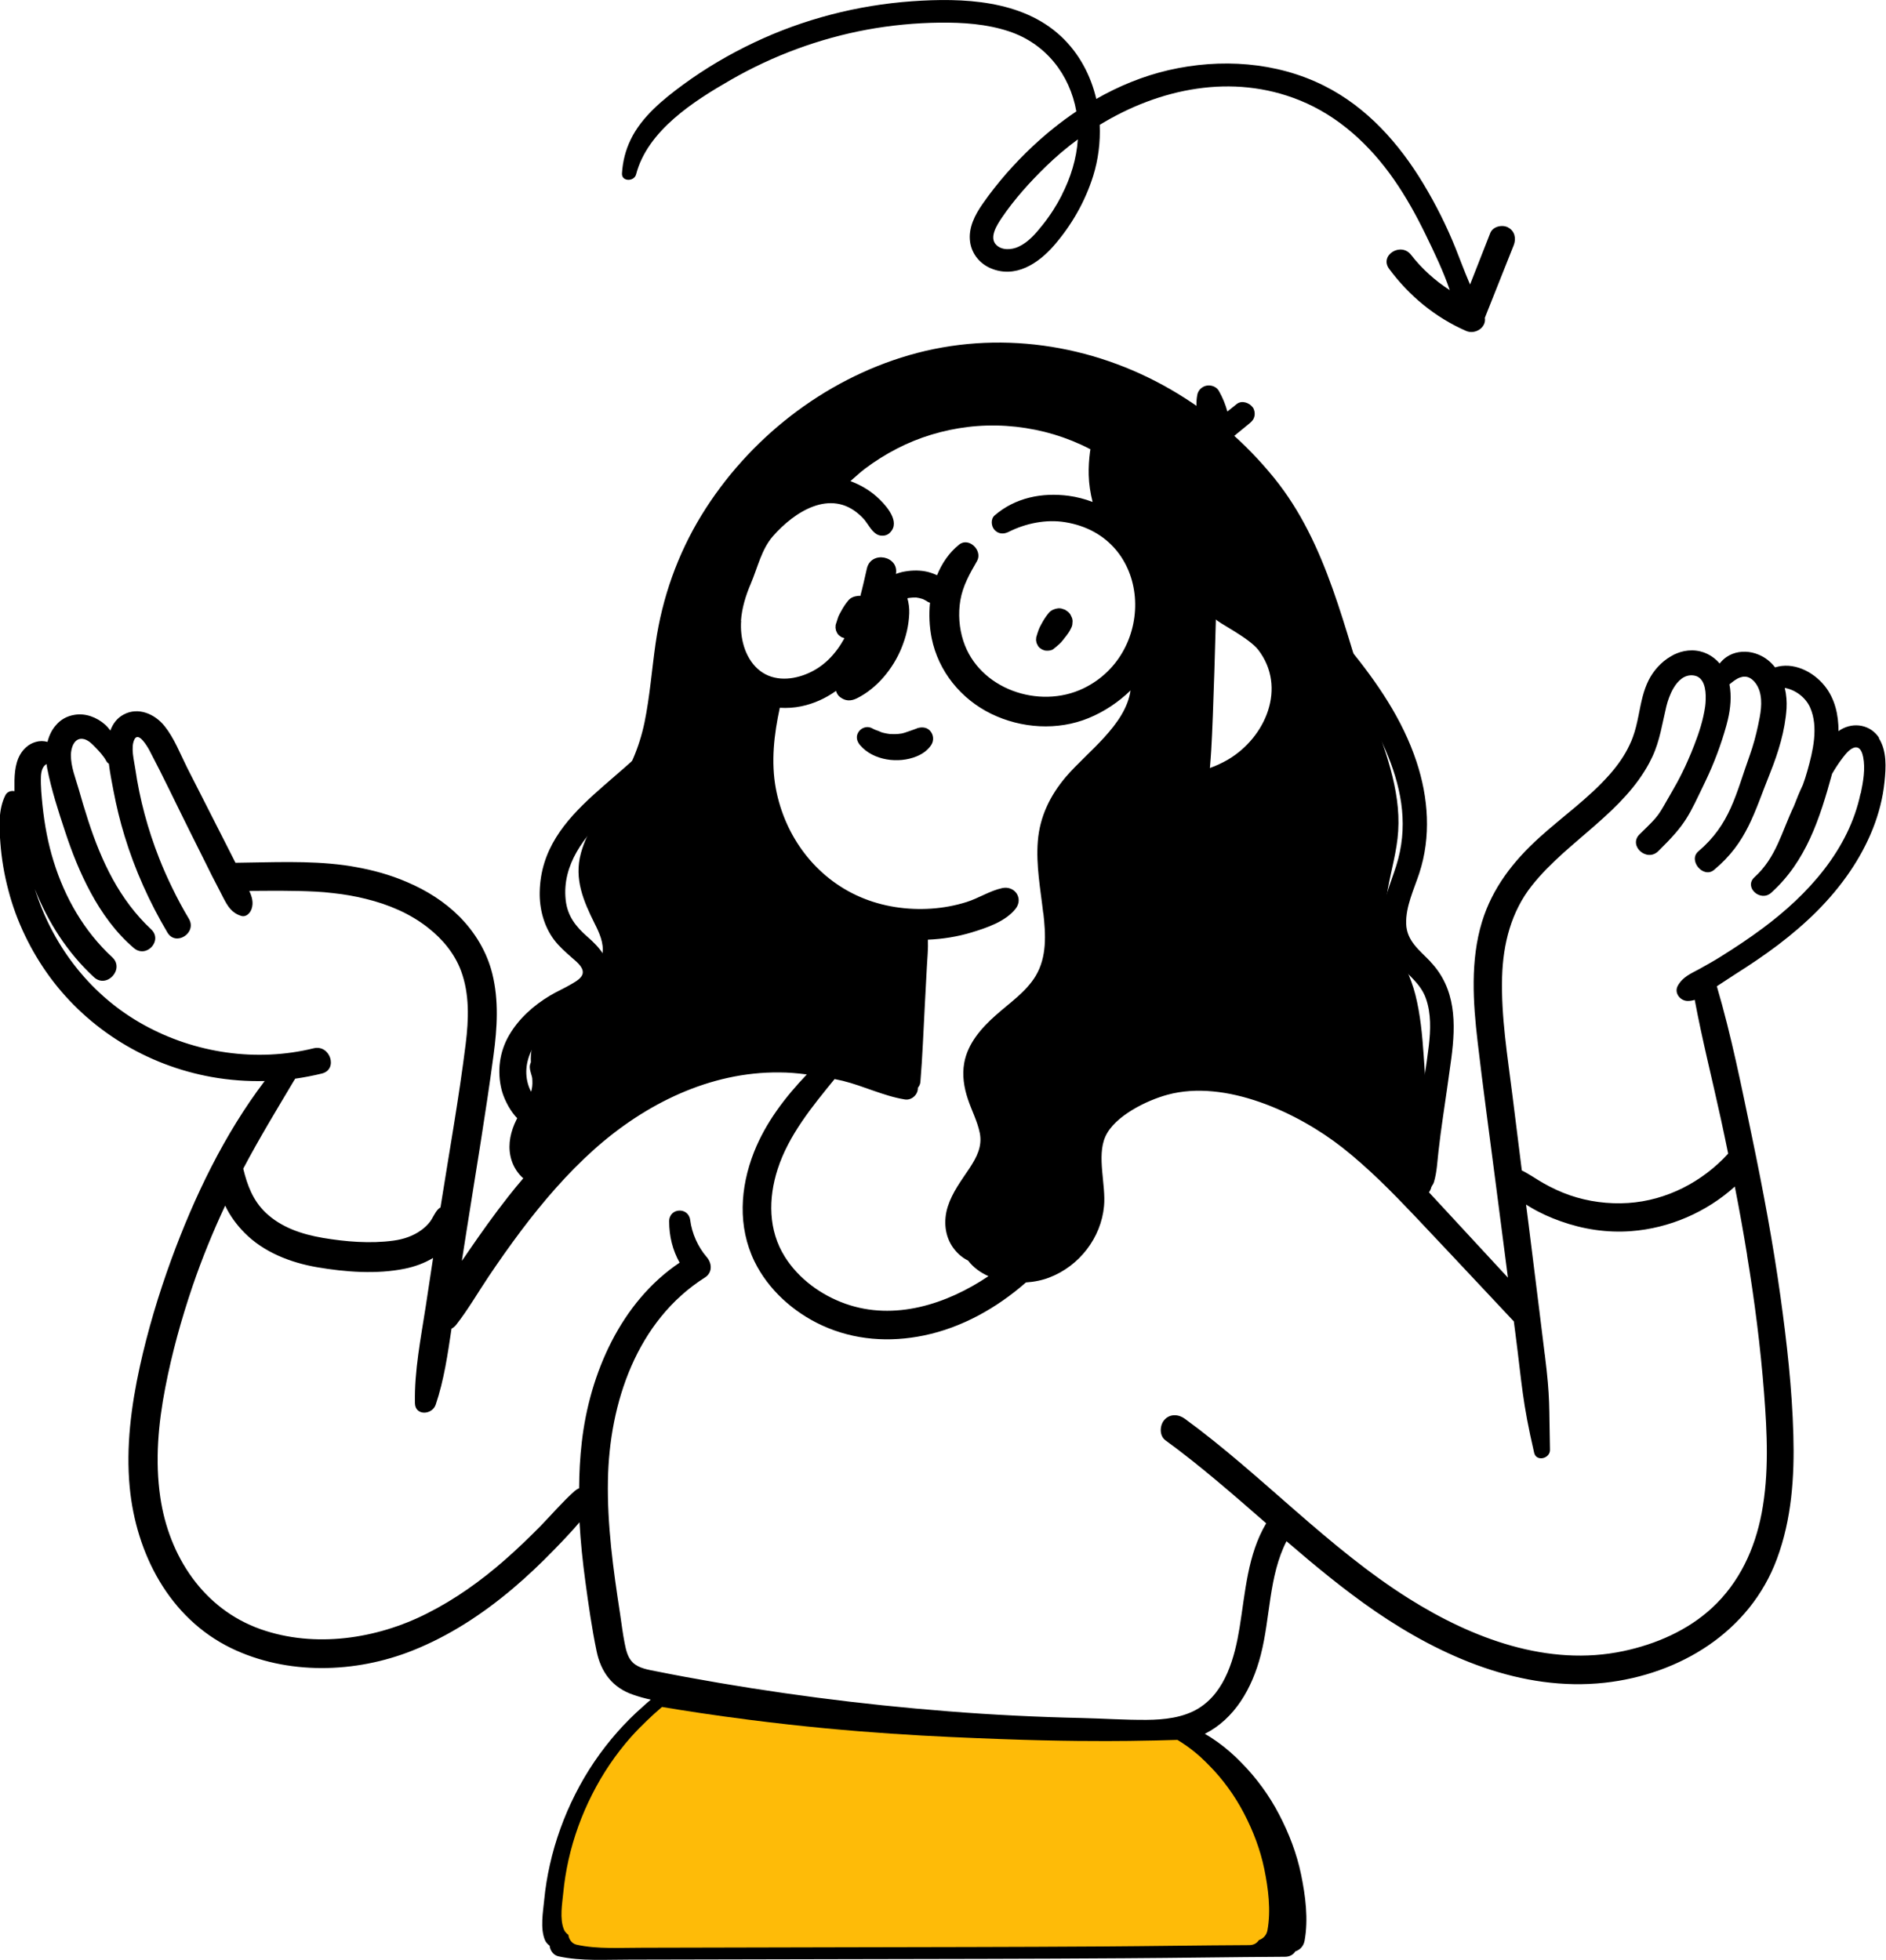
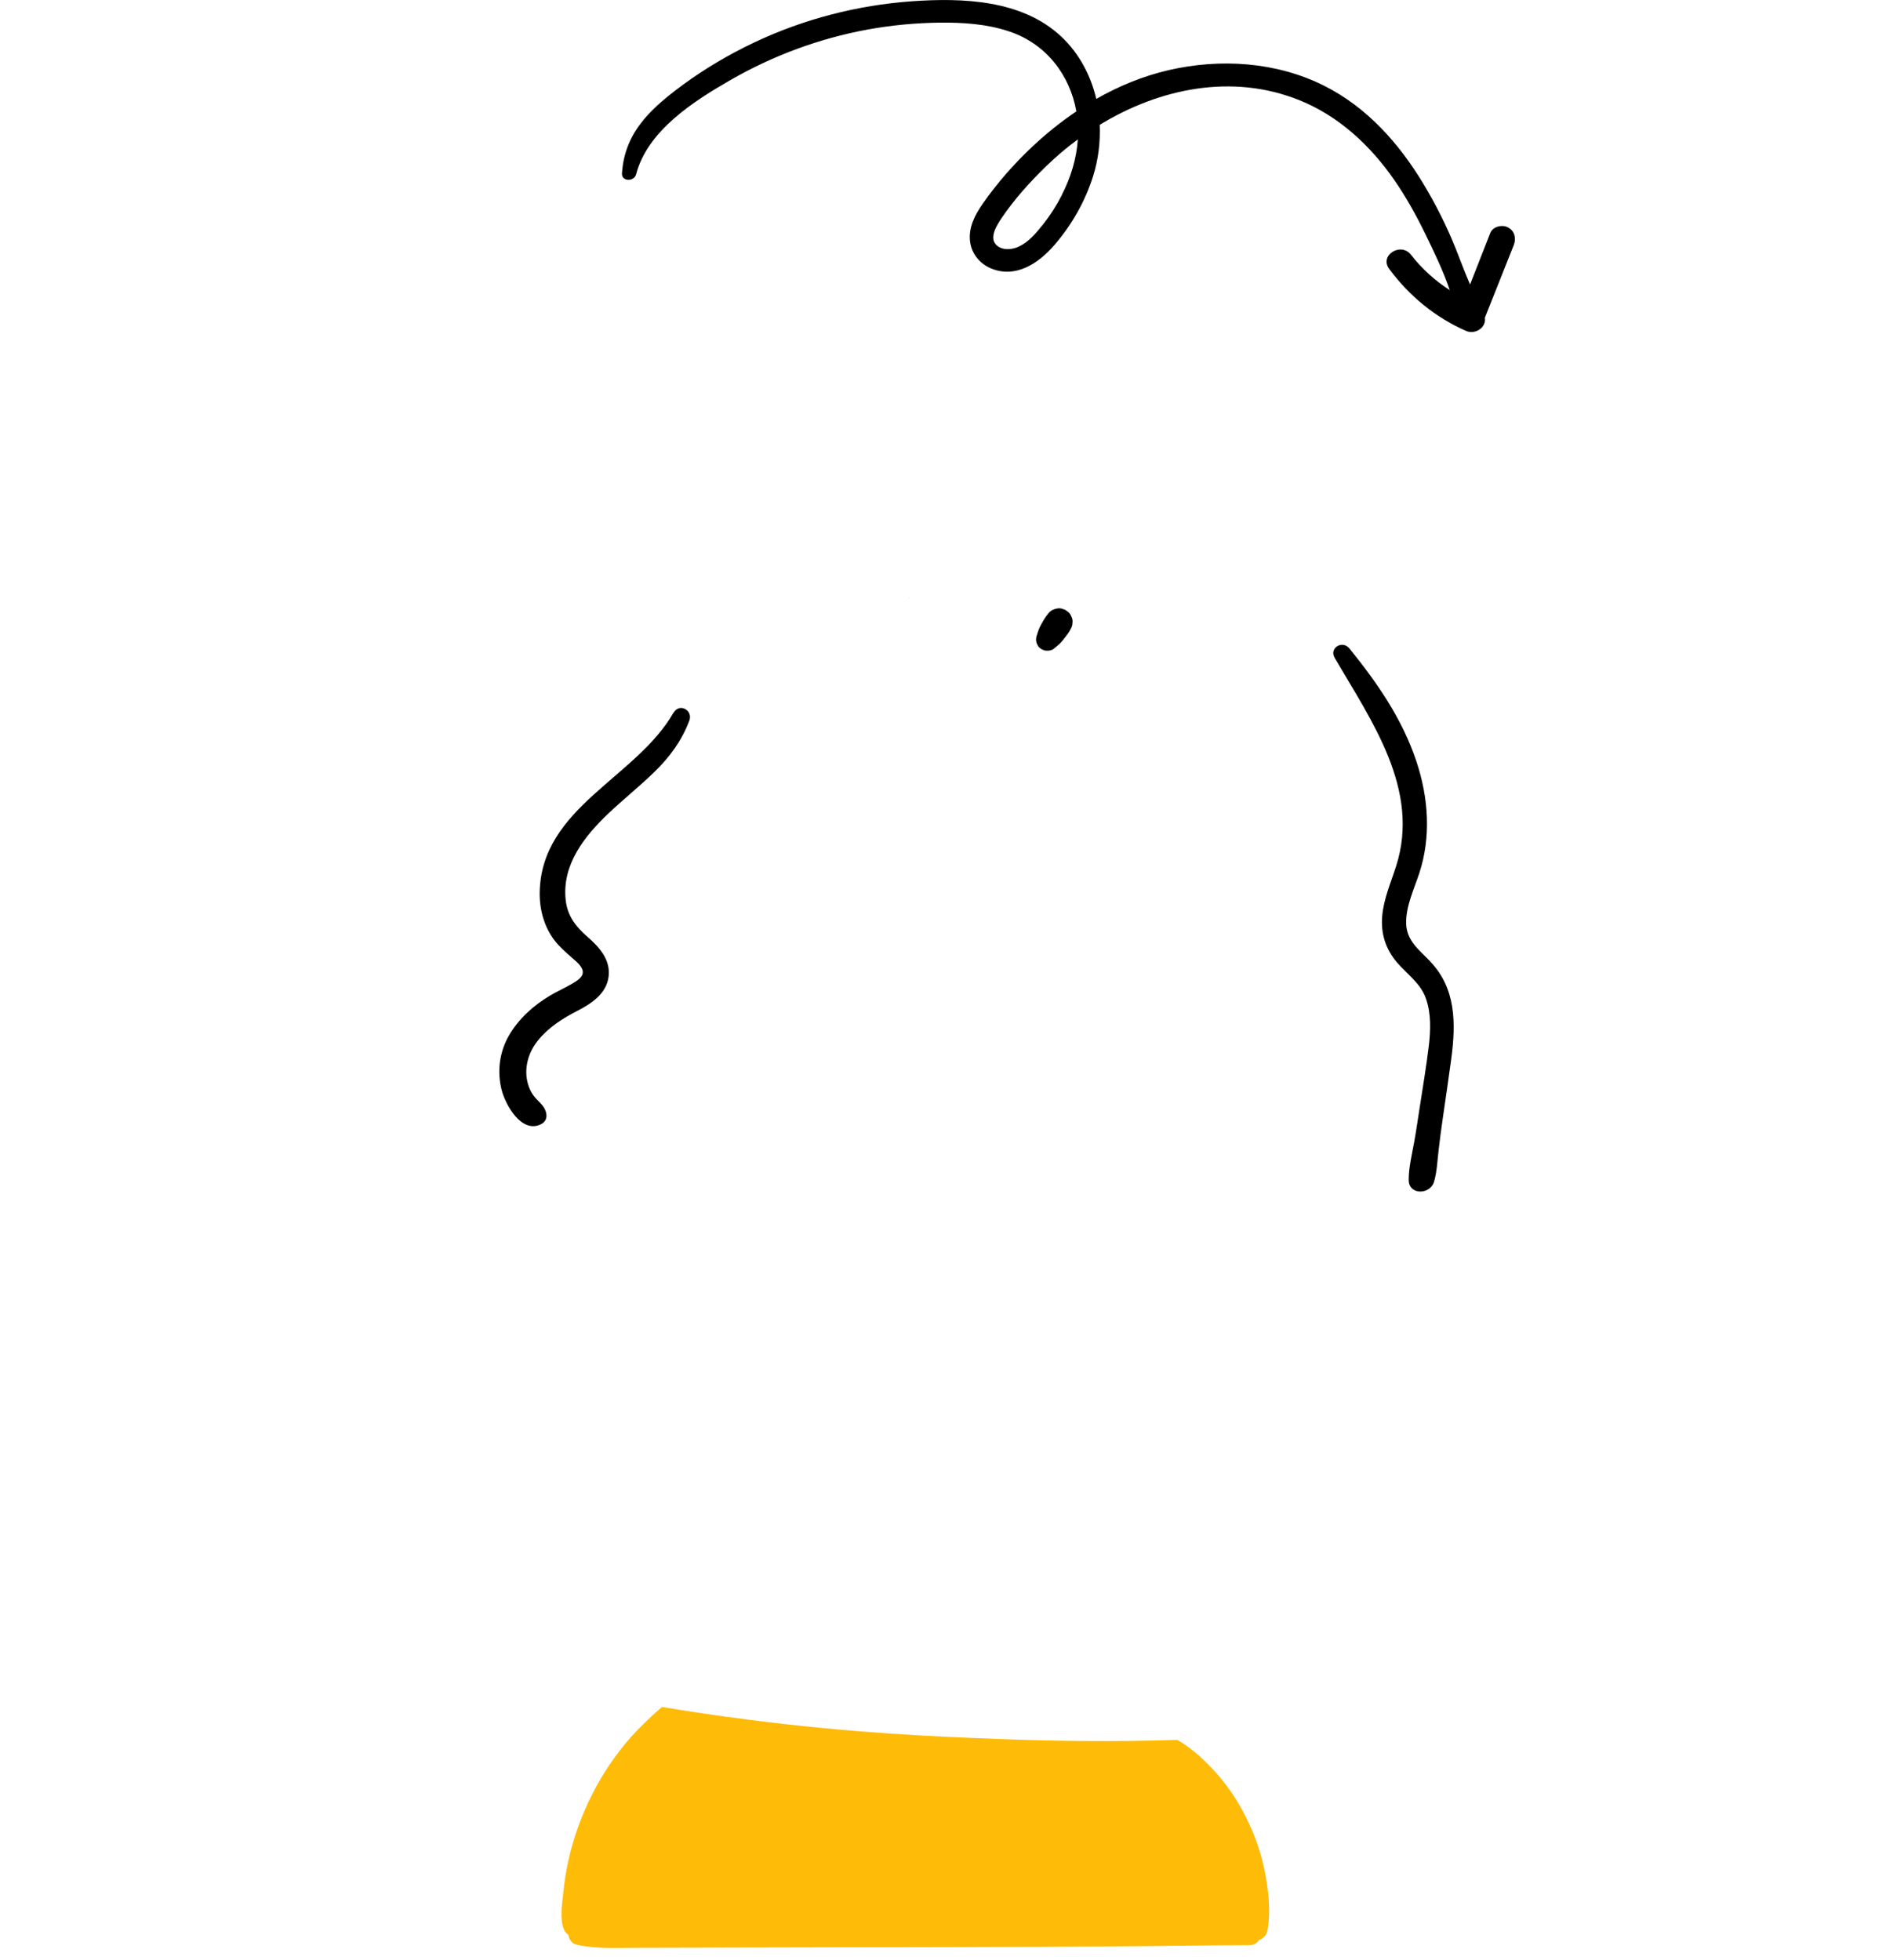
<svg xmlns="http://www.w3.org/2000/svg" id="Layer_1" data-name="Layer 1" viewBox="0 0 252.62 262.52">
-   <path d="M167.81,54.58c-.44-.63-1.47-1.01-2.15-.47-.42.34-.84.67-1.26,1.01-.26-.97-.65-1.91-1.15-2.78-.32-.55-1.03-.8-1.62-.69-.61.11-1.15.6-1.26,1.23-.18.97-.14,1.92.05,2.88.07.36.17.71.3,1.04.2.51.51.91.86,1.32-.02.36.09.7.32.98.23.27.5.41.82.47.44.14.99.13,1.34-.16,1.1-.9,2.19-1.79,3.29-2.69.34-.28.59-.55.68-1,.08-.37,0-.84-.22-1.15Z" />
  <path d="M201.98,30.45c-.79-.4-2.02-.12-2.37.77-.9,2.29-1.8,4.59-2.7,6.88-.04-.09-.08-.18-.12-.27-.64-1.49-1.2-3.01-1.8-4.52-1.2-3-2.67-5.93-4.34-8.7-3.26-5.41-7.56-10.25-13.28-13.12-6.41-3.22-13.9-3.69-20.82-2.1-3.42.79-6.68,2.13-9.71,3.86-.74-3.16-2.29-6.1-4.71-8.37C136.88-.04,128.91-.31,122.15.17c-7.3.52-14.54,2.39-21.15,5.53-3.33,1.58-6.51,3.45-9.49,5.63-2.67,1.96-5.56,4.31-7.03,7.36-.7,1.45-1.07,2.93-1.17,4.53-.07,1.13,1.63,1.13,1.89.14,1.53-5.88,7.75-9.83,12.68-12.66,5.63-3.24,11.86-5.55,18.26-6.73,3.21-.59,6.48-.9,9.75-.94,3.1-.03,6.27.18,9.23,1.16,4.95,1.63,8.18,5.8,9.05,10.73-2.05,1.38-3.99,2.94-5.79,4.62-2.5,2.34-4.8,4.95-6.76,7.76-1.04,1.49-1.94,3.22-1.68,5.1.22,1.6,1.3,2.92,2.78,3.54,3.27,1.38,6.33-.62,8.44-3.04,2.36-2.71,4.18-5.89,5.26-9.32.69-2.21.98-4.55.88-6.86,8.01-4.89,17.77-6.93,26.77-3.29,5.24,2.11,9.44,6.02,12.64,10.61,1.62,2.33,3,4.82,4.24,7.37,1.18,2.43,2.37,4.89,3.24,7.45-1.97-1.27-3.73-2.85-5.19-4.73-1.36-1.75-4.27.07-2.93,1.88,2.67,3.61,6.18,6.51,10.3,8.31,1.2.53,2.74-.43,2.52-1.76,1.29-3.24,2.58-6.49,3.87-9.73.35-.89.13-1.91-.77-2.37ZM142.24,26.11c-.73,1.43-1.59,2.77-2.59,4.02-.89,1.12-1.89,2.31-3.23,2.92-.91.42-2.22.52-2.99-.26-.98-.99.13-2.69.73-3.58,1.7-2.52,3.8-4.84,5.97-6.95,1.32-1.28,2.74-2.49,4.24-3.59-.17,2.59-.96,5.13-2.14,7.43Z" />
  <g>
    <path d="M121.82,80.09s-.07,0-.11.02c.07,0,.11,0,.11-.02Z" />
-     <path d="M122.8,97.57c-.54.19-1.07.4-1.62.57-.12.04-.24.07-.37.1-.36.06-.66.09-.96.09-.16,0-.33,0-.49-.01-.04,0-.09,0-.13,0-.31-.04-.62-.09-.93-.17-.07-.02-.14-.04-.21-.06-.13-.06-.26-.11-.4-.17.01,0-.45-.17-.39-.14-.19-.08-.35-.15-.5-.24-.62-.33-1.39-.1-1.78.46-.43.62-.27,1.29.2,1.83,1.76,2.04,5.13,2.48,7.55,1.48.78-.32,1.46-.79,1.94-1.49.43-.62.35-1.45-.18-1.99-.47-.47-1.17-.47-1.74-.27Z" />
    <path d="M139.01,86.47c.1.18.24.32.42.42.1.09.22.15.36.18.12.06.25.09.39.08.3.02.68-.03.92-.22.28-.23.57-.45.83-.7.18-.16.32-.35.47-.53.15-.19.3-.37.44-.56.15-.22.33-.43.45-.66.06-.11.12-.23.18-.35.12-.22.18-.45.18-.7.04-.24.01-.47-.07-.69l-.2-.42c-.13-.21-.3-.38-.51-.5-.12-.11-.27-.19-.43-.22-.22-.1-.46-.14-.7-.12-.46.05-.93.23-1.24.59-.42.49-.75,1.02-1.05,1.59-.11.21-.23.42-.31.64-.13.35-.24.7-.34,1.05,0,.13-.02.26-.03.39.02.13.05.25.07.38.06.12.11.23.17.35Z" />
-     <path d="M104.57,70.01c-.05.06-.08.09,0,0h0Z" />
-     <path d="M251.72,98.87c-1.13-1.79-3.39-2.2-5.17-1.14-.1.06-.19.13-.29.2,0-2.18-.47-4.34-1.86-6.07-1.61-1.99-4.26-3.23-6.64-2.47-.56-.73-1.29-1.33-2.21-1.71-1.11-.47-2.4-.53-3.52-.09-.27.11-.52.24-.77.41-.35.24-.66.54-.92.87-.91-1.07-2.22-1.76-3.73-1.76-.68,0-1.36.14-1.98.39-.29.11-.57.25-.84.42-1.27.73-2.32,1.91-2.96,3.18-.35.7-.6,1.43-.8,2.17-.22.85-.39,1.72-.56,2.59-.2.97-.41,1.93-.75,2.85-.13.36-.27.71-.44,1.05-.67,1.45-1.61,2.76-2.67,3.97-2.8,3.18-6.3,5.62-9.43,8.46-3.48,3.15-6.28,6.74-7.67,11.27-1.58,5.17-1.21,10.78-.59,16.07.7,6.02,1.53,12.01,2.3,18.02.58,4.53,1.17,9.05,1.76,13.58-3.24-3.51-6.49-7.02-9.74-10.53-.28-.3-.57-.6-.84-.9.23-.32.39-.73.39-1.25,0-2.87-.32-5.76-.52-8.62-.19-2.85-.38-5.7-.58-8.54-.19-2.7-.44-5.4-1.1-8.03-.62-2.48-1.83-4.68-2.82-7.01-1-2.34-1.32-4.52-.9-7.04.45-2.65,1.25-5.2,1.41-7.89.37-5.62-1.89-11.12-3.66-16.34-3.59-10.63-5.77-22.11-12.98-30.99-3.86-4.76-8.55-8.77-13.86-11.84-10.57-6.11-23.23-7.99-35-4.58-11.52,3.34-21.57,11.25-27.82,21.44-3.2,5.23-5.26,11.06-6.14,17.12-.51,3.54-.77,7.12-1.49,10.63-.71,3.39-2,6.35-3.94,9.22-1.78,2.62-3.74,5.18-4.58,8.3-.94,3.45.34,6.4,1.85,9.44.61,1.21,1.25,2.6,1.04,3.99-.21,1.4-1.15,2.53-2.11,3.5-2.35,2.4-5.31,4.21-6.76,7.38-.55,1.2-.79,2.42-.72,3.68-.09.21-.15.42-.15.63,0,.39.14.76.24,1.13.03.12.07.24.09.37,0,.04.02.36.02.35.03.52-.03,1.07-.19,1.55-.02.06-.12.3-.13.33-.09.2-.19.4-.29.6-.19.35-.38.7-.58,1.04-.43.76-.88,1.5-1.22,2.3-.65,1.56-.9,3.22-.37,4.87.27.85.83,1.76,1.56,2.38-.68.8-1.36,1.61-2.01,2.45-1.89,2.4-3.65,4.88-5.38,7.4-.27.41-.56.82-.84,1.21.22-1.41.45-2.84.67-4.26,1.22-7.76,2.54-15.53,3.58-23.31.49-3.63.72-7.32-.17-10.9-.72-2.9-2.3-5.52-4.39-7.63-1.99-2-4.42-3.53-7.04-4.64-2.22-.96-4.58-1.61-6.93-2.02-.5-.1-1-.17-1.5-.24-4.83-.64-9.69-.37-14.54-.32-.03-.07-.07-.14-.11-.22-1.06-2.09-2.12-4.17-3.18-6.26-1.06-2.08-2.12-4.17-3.18-6.25-.93-1.85-1.73-3.96-3.03-5.58-1.29-1.61-3.51-2.6-5.47-1.55-.91.48-1.46,1.26-1.79,2.15-.21-.29-.45-.57-.72-.81-1.11-.97-2.59-1.54-4.06-1.3-1.07.17-1.89.67-2.48,1.36-.57.62-.94,1.41-1.16,2.27-.5-.15-1.04-.15-1.56,0-.47.13-.92.37-1.31.72-1.26,1.13-1.51,2.8-1.55,4.42,0,.49,0,.97,0,1.46-.45-.1-.97.07-1.21.52-.98,1.93-.84,4.31-.68,6.42.16,2.13.52,4.26,1.07,6.32,1.07,4.15,3.01,8.15,5.55,11.62,5.21,7.08,13.01,11.84,21.66,13.4,2.35.42,4.74.6,7.12.54-5.43,7.16-9.44,15.53-12.51,23.92-1.71,4.69-3.15,9.49-4.22,14.36-1.15,5.27-1.86,10.72-1.35,16.11.85,8.9,5.29,17.52,13.57,21.56,7.52,3.65,16.67,3.39,24.35.32,4.91-1.96,9.33-4.86,13.35-8.25,1.95-1.65,3.79-3.39,5.57-5.23,1.17-1.2,2.33-2.41,3.41-3.69.15,2.67.43,5.33.79,7.98.42,3.09.86,6.2,1.49,9.24.58,2.86,2.14,4.96,4.96,5.9.75.26,1.52.47,2.31.64-.39.32-.75.66-1.08.95-1.2,1.05-2.33,2.18-3.39,3.38-2.22,2.51-4.13,5.32-5.64,8.32-1.52,3-2.68,6.2-3.41,9.47-.35,1.56-.61,3.14-.76,4.73-.16,1.63-.55,3.79.1,5.35.12.3.36.56.63.76.07.64.5,1.27,1.18,1.42,3.05.68,6.45.43,9.57.44,3.19,0,6.37-.02,9.56-.02,6.31-.02,12.61-.02,18.93-.04,12.61-.03,25.23-.03,37.84-.12,7.14-.04,14.28-.16,21.41-.2.67,0,1.12-.3,1.39-.72.6-.2,1.1-.67,1.24-1.42.53-2.88.12-6.05-.47-8.89-.58-2.8-1.61-5.49-2.94-8.03-1.32-2.54-3.03-4.88-5.03-6.91-.99-1.02-2.06-1.97-3.21-2.79-.55-.39-1.11-.76-1.71-1.1,3.99-2.01,6.34-6.09,7.49-10.56,1.3-5.03,1.06-10.57,3.45-15.24,3.82,3.29,7.71,6.51,11.88,9.38,8.94,6.13,19.65,10.79,30.72,9.58,10.08-1.11,19.48-6.82,23.1-16.62,1.96-5.28,2.35-10.97,2.19-16.57-.17-6.18-.87-12.37-1.72-18.5-1-7.17-2.33-14.29-3.81-21.38-1.41-6.75-2.77-13.6-4.72-20.22.82-.54,1.63-1.07,2.45-1.6,1.96-1.24,3.89-2.53,5.75-3.94,3.69-2.8,7.04-6,9.64-9.84,2.42-3.56,4.19-7.69,4.62-12,.2-1.94.33-4.14-.77-5.87ZM162.24,100.45c.28-4.53.62-17.48.62-17.51.02.32,4.37,2.43,5.67,4.09,3.86,5.03,1.03,11.72-4.06,14.72-.76.44-1.58.82-2.41,1.12.07-.81.13-1.61.18-2.43ZM99.25,83.14c.12-1.7.64-3.39,1.31-4.95.92-2.16,1.43-4.6,2.96-6.36,2.89-3.3,7.73-6.42,11.64-2.85.22.2.42.4.62.63.04.05.07.09.11.14.08.11.16.21.23.32.48.66.97,1.56,1.86,1.67.66.07,1.13-.17,1.49-.72.97-1.49-1.03-3.6-2.06-4.51-1.03-.92-2.23-1.59-3.5-2.07.67-.57,1.31-1.19,1.96-1.67,1.34-1.01,2.76-1.9,4.25-2.67,2.95-1.53,6.21-2.51,9.5-2.91,3.46-.42,6.94-.18,10.32.66,1.67.42,3.29.99,4.86,1.71.42.19.84.4,1.26.62-.02.1-.03.2-.05.29-.14,1.05-.21,2.11-.18,3.16.03,1.21.22,2.42.52,3.6-1.03-.39-2.11-.67-3.2-.82-3.59-.47-7.16.24-9.93,2.63-.54.47-.46,1.42-.03,1.91.51.58,1.22.63,1.89.3,2.32-1.17,5.06-1.72,7.58-1.31,11.72,1.89,12.39,17.47,2.46,22.26-5.93,2.86-14,.1-16.09-6.36-.56-1.73-.7-3.62-.4-5.42.33-1.96,1.26-3.58,2.24-5.28.79-1.39-1.1-3.26-2.41-2.19-1.35,1.09-2.31,2.52-2.95,4.1-.04-.02-.08-.04-.12-.06-.48-.21-.98-.38-1.5-.47-1.01-.18-2.02-.12-3.03.09-.29.07-.57.16-.86.26.44-2.41-3.34-3.17-3.89-.71-.26,1.16-.54,2.41-.87,3.66-.11-.02-.23-.02-.36,0-.46.05-.93.22-1.24.59-.42.49-.75,1.02-1.05,1.59-.12.21-.23.42-.32.64-.12.35-.23.7-.34,1.06,0,.12-.02.26-.02.39.02.12.05.25.07.37.05.12.11.23.16.35.11.18.25.32.42.42.1.09.22.16.36.18.06.03.12.06.19.07-1.17,2.12-2.79,3.89-5.17,4.83-2.17.86-4.66.91-6.47-.74-1.72-1.57-2.36-4.14-2.2-6.41ZM139.75,122.29c.32,2.85.5,5.87-1.03,8.43-1.26,2.11-3.52,3.64-5.34,5.26-1.93,1.71-3.76,3.78-4.23,6.4-.29,1.64-.03,3.28.49,4.83.5,1.52,1.29,2.99,1.6,4.56.35,1.78-.42,3.24-1.37,4.69-1.11,1.67-2.3,3.21-2.92,5.15-.6,1.89-.42,4.01.8,5.62.54.71,1.19,1.26,1.92,1.61.7.92,1.65,1.61,2.73,2.09-5.61,3.77-12.61,6.02-19.17,3.69-3.26-1.16-6.25-3.34-8.1-6.28-2.24-3.56-2.23-7.82-.97-11.74,1.46-4.54,4.64-8.41,7.63-12.07.36.07.72.15,1.07.23,2.81.69,5.49,2.04,8.34,2.5.97.15,1.79-.72,1.74-1.56.19-.23.32-.5.34-.77.29-3.46.41-6.94.6-10.4.09-1.68.18-3.36.27-5.05.06-1.16.19-2.41.14-3.62,1.98-.08,3.96-.4,5.85-.97,2.03-.62,4.55-1.46,5.89-3.17,1.09-1.39-.11-3.13-1.79-2.77-1.66.36-3.15,1.36-4.78,1.87-1.53.48-3.11.77-4.71.88-3.24.22-6.56-.27-9.54-1.56-6-2.6-10.09-8.13-11.29-14.52-.67-3.6-.24-7.27.53-10.82.95.06,1.92,0,2.88-.2,1.7-.35,3.26-1.07,4.65-2.06.09.32.26.61.52.81.72.57,1.46.58,2.26.19,2.7-1.33,4.86-3.98,5.98-6.72.62-1.51.98-3.02,1.05-4.65.03-.72-.07-1.39-.25-2.04.19-.05.28-.05.28-.05.23-.02.46-.05.7-.05-.09,0-.1.03.18,0,.13.02.27.04.41.07.14.03.27.07.41.11.06.03.12.05.18.07.14.07.27.14.41.22.07.04.16.11.23.15.08.03.16.05.23.08-.16,1.6-.08,3.22.22,4.73.89,4.45,3.92,8.17,7.98,10.15,4.02,1.96,8.89,2.28,13.05.57,2.09-.86,3.99-2.13,5.61-3.7-.67,4.63-5.77,8.21-8.64,11.55-2.13,2.5-3.52,5.35-3.78,8.64-.26,3.24.36,6.42.72,9.61ZM72.8,154.83c-.05-.03-.1-.06-.14-.08.07.05.12.07.14.08ZM39.45,144.65c.03-.06.06-.12.08-.17,1.2-.17,2.4-.4,3.58-.69,2.22-.55,1.11-3.92-1.1-3.38-7.64,1.88-15.9.66-22.77-3.15-6.9-3.81-11.95-10.22-14.4-17.66-.06-.17-.11-.35-.17-.52,1.75,4.44,4.38,8.54,7.91,11.8,1.71,1.59,4.16-1.09,2.45-2.67-3.76-3.47-6.33-7.95-7.84-12.81-.76-2.43-1.22-4.92-1.49-7.45-.13-1.3-.27-2.64-.22-3.94.03-.7.21-1.36.75-1.68.03.19.06.38.09.57.56,2.88,1.5,5.76,2.42,8.54.91,2.76,1.99,5.48,3.37,8.04,1.49,2.78,3.41,5.46,5.83,7.51,1.67,1.41,3.91-1.02,2.3-2.52-4.25-3.98-6.64-9.08-8.42-14.54-.46-1.41-.88-2.82-1.28-4.24-.42-1.46-1.07-3.05-1.04-4.59,0-.89.42-2.26,1.55-2.14.68.07,1.23.63,1.69,1.1.52.54,1.15,1.21,1.49,1.86.09.17.21.28.35.37.15,1.22.39,2.45.62,3.63.39,2.05.88,4.08,1.49,6.07,1.38,4.52,3.33,8.86,5.74,12.92,1.12,1.89,3.99.04,2.87-1.85-.81-1.35-1.55-2.73-2.23-4.14-.64-1.31-1.23-2.63-1.76-3.99-1.51-3.84-2.6-7.86-3.19-11.96-.16-1.11-.64-2.85-.12-3.92.55-1.14,1.76.98,2.01,1.44,1.86,3.54,3.57,7.16,5.35,10.73.72,1.44,1.43,2.88,2.15,4.31.3.6.59,1.19.89,1.79.34.67.68,1.33,1.03,1.99.16.32.32.62.48.94.59,1.13,1.11,2.02,2.38,2.42.67.22,1.22-.37,1.41-.93.29-.86.04-1.65-.31-2.41,2.94-.02,5.88-.06,8.81.09.82.04,1.64.11,2.46.21,1.46.16,2.93.41,4.36.77,3.02.74,5.92,1.96,8.34,3.88,1.93,1.52,3.54,3.45,4.4,5.78,1.15,3.11,1.02,6.49.62,9.73-.91,7.33-2.23,14.64-3.38,21.93-.1.07-.21.13-.3.23-.49.5-.7,1.16-1.12,1.71-.32.42-.72.79-1.15,1.1-1.09.8-2.39,1.23-3.73,1.41-3.07.42-6.42.15-9.47-.37-2.79-.48-5.54-1.38-7.64-3.37-1.72-1.64-2.47-3.68-3.01-5.9,2.13-4.04,4.51-7.95,6.85-11.88ZM234.01,168.13c1.01,6.12,1.8,12.28,2.28,18.46.41,5.33.68,10.77-.32,16.06-.92,4.84-2.99,9.32-6.64,12.7-3.28,3.04-7.55,4.88-11.89,5.8-10.1,2.14-20.26-1.71-28.72-7.03-10.89-6.85-19.64-16.51-30-24.08-.84-.62-1.98-.71-2.74.12-.65.71-.73,2.12.12,2.75,4.72,3.44,9.1,7.29,13.5,11.12-2.5,4.21-2.79,9.2-3.56,13.95-.64,3.94-1.86,8.59-5.49,10.83-2.04,1.26-4.6,1.53-6.96,1.55-2.89.02-5.79-.18-8.68-.25-5.95-.13-11.9-.42-17.83-.89-11.78-.92-23.52-2.45-35.15-4.59-1.33-.25-2.67-.5-4-.77-1.06-.21-2.33-.39-3.15-1.16-.7-.66-.93-1.69-1.11-2.6-.26-1.31-.42-2.65-.62-3.98-.91-5.91-1.73-11.86-1.62-17.85.18-10.36,3.86-21.37,12.99-27.16,1.04-.66.96-1.92.23-2.75-1.17-1.35-1.97-3.17-2.2-4.93-.22-1.81-2.82-1.67-2.82.16,0,1.98.46,3.85,1.4,5.53-7.86,5.27-12.05,14.84-13.1,24.02-.24,2.06-.35,4.13-.36,6.2-.21.08-.41.21-.6.37-1.64,1.46-3.07,3.15-4.61,4.73-1.55,1.57-3.14,3.1-4.8,4.55-3.15,2.76-6.61,5.23-10.37,7.12-6.74,3.42-15.03,4.66-22.27,2.11-7.69-2.71-12.3-9.8-13.45-17.68-.72-4.9-.27-9.85.67-14.69.89-4.61,2.15-9.16,3.66-13.6,1.25-3.67,2.72-7.26,4.36-10.77.63,1.35,1.56,2.6,2.6,3.65,2.57,2.6,6.16,3.99,9.7,4.6,3.77.65,8,.97,11.76.2,1.33-.27,2.63-.74,3.79-1.44-.32,2.15-.66,4.3-.98,6.46-.66,4.28-1.54,8.65-1.45,12.99.03,1.72,2.3,1.6,2.78.2,1.11-3.27,1.61-6.76,2.12-10.18.22-.11.42-.27.61-.5,1.61-2.05,2.92-4.34,4.38-6.51,1.39-2.07,2.83-4.11,4.33-6.11,2.95-3.91,6.16-7.65,9.82-10.92,6.83-6.08,15.48-10.37,24.77-10.28,1.22,0,2.45.11,3.68.27-2.92,3.07-5.52,6.45-7.09,10.44-1.85,4.73-2.18,9.93.07,14.59,1.86,3.81,5.24,6.83,9.07,8.59,4.33,1.98,9.03,2.3,13.65,1.34,5.08-1.05,9.76-3.69,13.65-7.1,1.12-.07,2.22-.3,3.16-.67,3.98-1.53,6.91-5.3,7.3-9.56.27-2.84-1-6.66.17-9.29,1.24-2.79,5.59-4.88,8.33-5.62,7.75-2.11,17.43,2.37,23.43,7.08,3.49,2.75,6.61,5.92,9.67,9.14,3.39,3.58,6.76,7.18,10.13,10.77,1.06,1.12,2.11,2.25,3.16,3.37.07.49.12.97.19,1.46.92,7.09.92,9.17,2.53,16.13.28,1.25,2.15.8,2.12-.4-.14-5.92.05-6.78-.68-12.66,0-.03,0-.07-.02-.11-.23-1.92-.47-3.84-.71-5.76-.48-3.85-.96-7.7-1.44-11.56-.12-.92-.23-1.83-.35-2.75.22.14.44.27.64.39,1.26.75,2.6,1.35,3.98,1.84,3.02,1.08,6.22,1.57,9.43,1.33,5.13-.38,10.1-2.53,13.91-5.97.6,3.05,1.15,6.11,1.65,9.18ZM249.21,106.28c-1.58,7.56-7.06,13.56-13.09,18.04-1.81,1.35-3.7,2.6-5.62,3.8-.93.59-1.9,1.12-2.86,1.66-1.15.62-2.24,1.06-2.9,2.24-.55.97.32,2.06,1.34,2.05.32,0,.63-.06.92-.15,1,5.36,2.35,10.67,3.51,15.99.33,1.53.66,3.07.97,4.61-3.47,3.79-8.25,6.27-13.4,6.61-2.64.17-5.32-.18-7.82-1.04-1.21-.42-2.4-.98-3.52-1.61-.97-.55-1.9-1.22-2.9-1.71-.42-3.36-.84-6.72-1.26-10.08-.65-5.23-1.53-10.53-1.38-15.82.12-4.42,1.21-8.77,4-12.27,2.5-3.15,5.72-5.63,8.7-8.27,2.69-2.36,5.31-4.95,7.01-8.14.14-.27.27-.54.41-.82,1.02-2.18,1.33-4.48,1.89-6.8.17-.67.47-1.59.94-2.39.61-1.04,1.5-1.87,2.7-1.71,1.42.18,1.67,1.87,1.62,3.2,0,.35-.04.67-.07.94-.25,1.76-.8,3.5-1.46,5.18-.27.72-.57,1.41-.87,2.1-.23.53-.48,1.07-.74,1.59-.43.88-.9,1.74-1.4,2.59-1.94,3.35-1.51,2.95-4.31,5.67-1.56,1.51.95,3.79,2.49,2.27,3.77-3.7,4.04-4.62,6.33-9.38,1.15-2.4,2.09-4.9,2.8-7.46.07-.25.13-.5.19-.75.37-1.55.52-3.2.22-4.76.45-.35.92-.76,1.46-.93.2-.07.42-.11.64-.1.97.05,1.67,1.07,1.93,1.92.46,1.51.12,3.15-.2,4.64-.28,1.32-.64,2.65-1.09,3.92-1.91,5.33-2.61,9.26-6.91,12.93-1.4,1.19.67,3.67,2.1,2.48,4.44-3.69,5.36-7.62,7.52-12.99,1.1-2.75,2.01-5.69,2.2-8.66.05-.89-.02-1.83-.24-2.73,1.46.25,2.82,1.31,3.4,2.63,1.15,2.62.37,5.85-.37,8.47-.17.63-.38,1.26-.6,1.87-.44.94-.84,1.89-1.2,2.85-1.69,3.55-2.35,6.86-5.29,9.54-1.46,1.33.81,3.38,2.25,2.07,4.66-4.2,6.49-9.88,8.15-15.93.44-.76.92-1.5,1.45-2.18.37-.48,1.02-1.31,1.7-1.36.67-.03.9.76,1.01,1.29.32,1.56,0,3.35-.32,4.88Z" />
    <path d="M166.61,242.85c-1.23-2.35-2.8-4.52-4.66-6.4-.53-.54-1.5-1.53-2.97-2.58-.51-.36-.96-.64-1.27-.83-1.56.05-3.79.11-6.46.14-3.48.04-9.2.05-17.25-.25-8.28-.31-19.34-.75-33.56-2.57-4.96-.63-9.03-1.27-11.77-1.73-.24.21-.59.51-1,.88,0,0-1.75,1.57-3.14,3.13-2.06,2.33-3.82,4.93-5.22,7.71-1.41,2.77-2.48,5.74-3.16,8.77-.32,1.44-.56,2.91-.7,4.38-.15,1.51-.51,3.51.09,4.95.12.28.33.52.59.7.07.59.46,1.18,1.09,1.32,2.83.63,5.97.4,8.86.41,2.95,0,5.9-.02,8.85-.02,5.84-.02,11.68-.02,17.53-.04,11.68-.03,23.36-.03,35.04-.11,6.61-.04,13.22-.15,19.83-.18.62,0,1.04-.28,1.29-.67.55-.19,1.02-.62,1.15-1.32.49-2.67.11-5.6-.43-8.23-.54-2.6-1.49-5.09-2.72-7.44Z" style="fill: #febb08;" />
  </g>
  <path d="M191.61,128.81c-1.47-1.54-3.19-2.77-3.26-5.08-.07-2.31,1.04-4.6,1.75-6.75,1.61-4.9,1.24-10.12-.37-14.97-1.88-5.68-5.26-10.57-8.99-15.16-.93-1.15-2.74-.07-1.97,1.26,4.92,8.44,11.51,17.62,8.24,27.88-.7,2.2-1.66,4.36-1.87,6.69-.21,2.39.47,4.49,2.04,6.3,1.35,1.55,3.08,2.71,3.8,4.72.73,2.03.65,4.29.4,6.4-.34,2.84-.83,5.67-1.26,8.5-.23,1.5-.45,3-.72,4.49-.3,1.64-.71,3.28-.71,4.95,0,2.06,2.87,2,3.39.25.39-1.32.44-2.73.6-4.1.17-1.51.37-3.01.59-4.52.38-2.65.78-5.29,1.13-7.94.61-4.64.63-9.32-2.8-12.91Z" />
  <path d="M90.22,95.44c-4.99,8.76-17.73,12.69-17.93,24.08-.04,2.23.57,4.55,1.92,6.35.67.89,1.5,1.61,2.33,2.35.52.47,1.58,1.23,1.52,2.06-.05.71-.94,1.18-1.47,1.5-.95.57-1.97,1-2.92,1.57-2.19,1.31-4.16,3.06-5.46,5.28-1.31,2.23-1.65,4.85-1.02,7.35.51,2,2.63,5.81,5.19,4.64.65-.3.92-.82.78-1.52-.21-1.02-.98-1.45-1.62-2.26-.52-.66-.83-1.49-.97-2.31-.3-1.85.31-3.7,1.47-5.15,1.43-1.78,3.31-2.97,5.32-4,1.87-.96,3.88-2.3,4.16-4.57.28-2.28-1.25-3.95-2.84-5.34-1.57-1.37-2.68-2.79-2.91-4.93-.51-4.73,2.51-8.54,5.75-11.61,2.01-1.9,4.18-3.63,6.16-5.56,2.04-1.99,3.63-4.15,4.65-6.84.53-1.4-1.33-2.42-2.1-1.07Z" />
</svg>